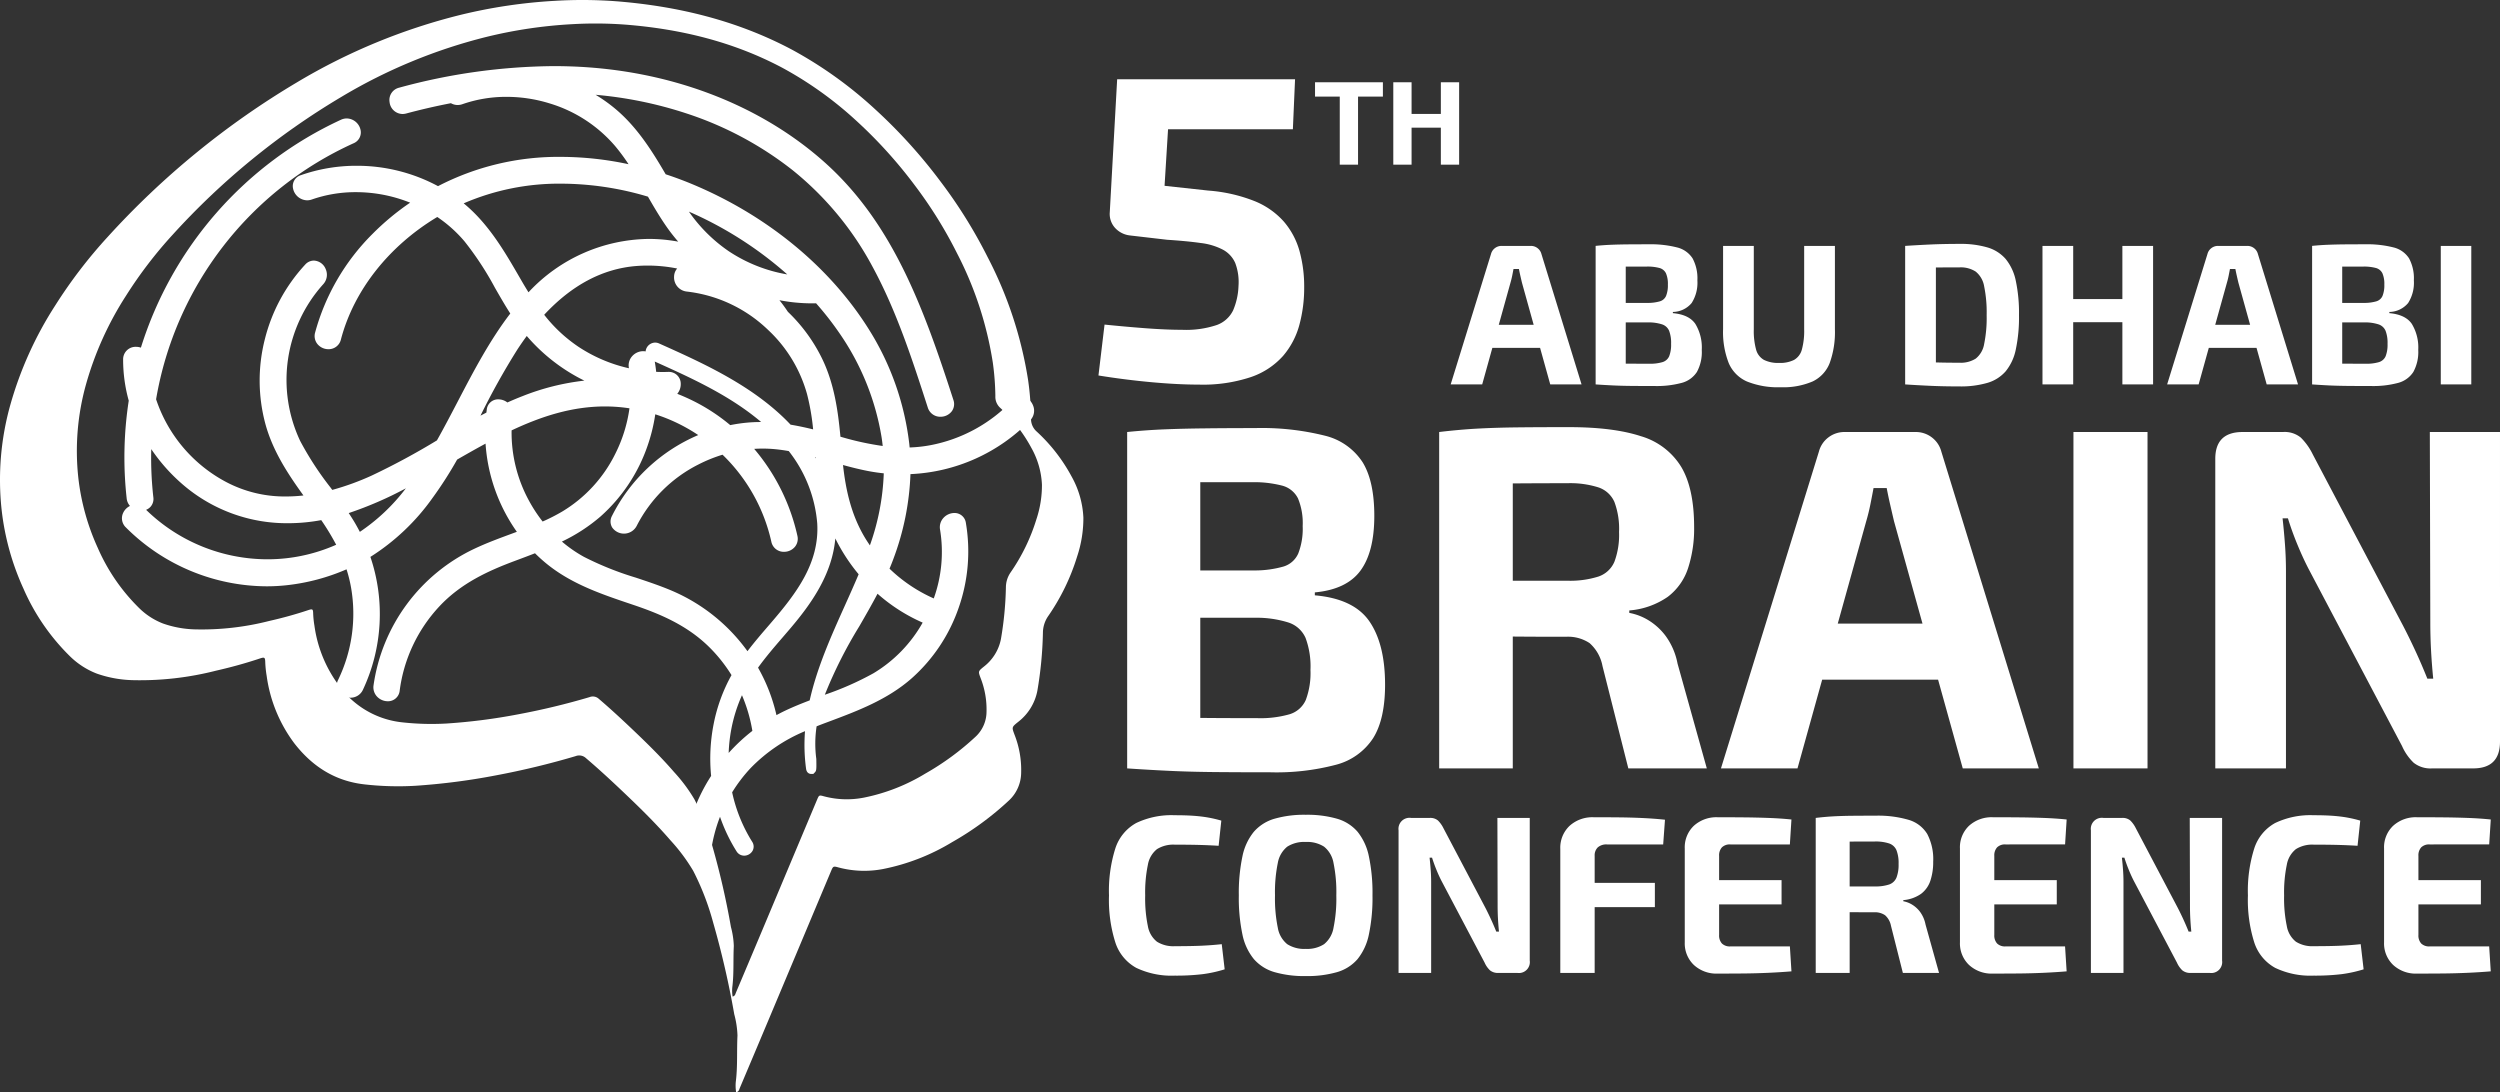
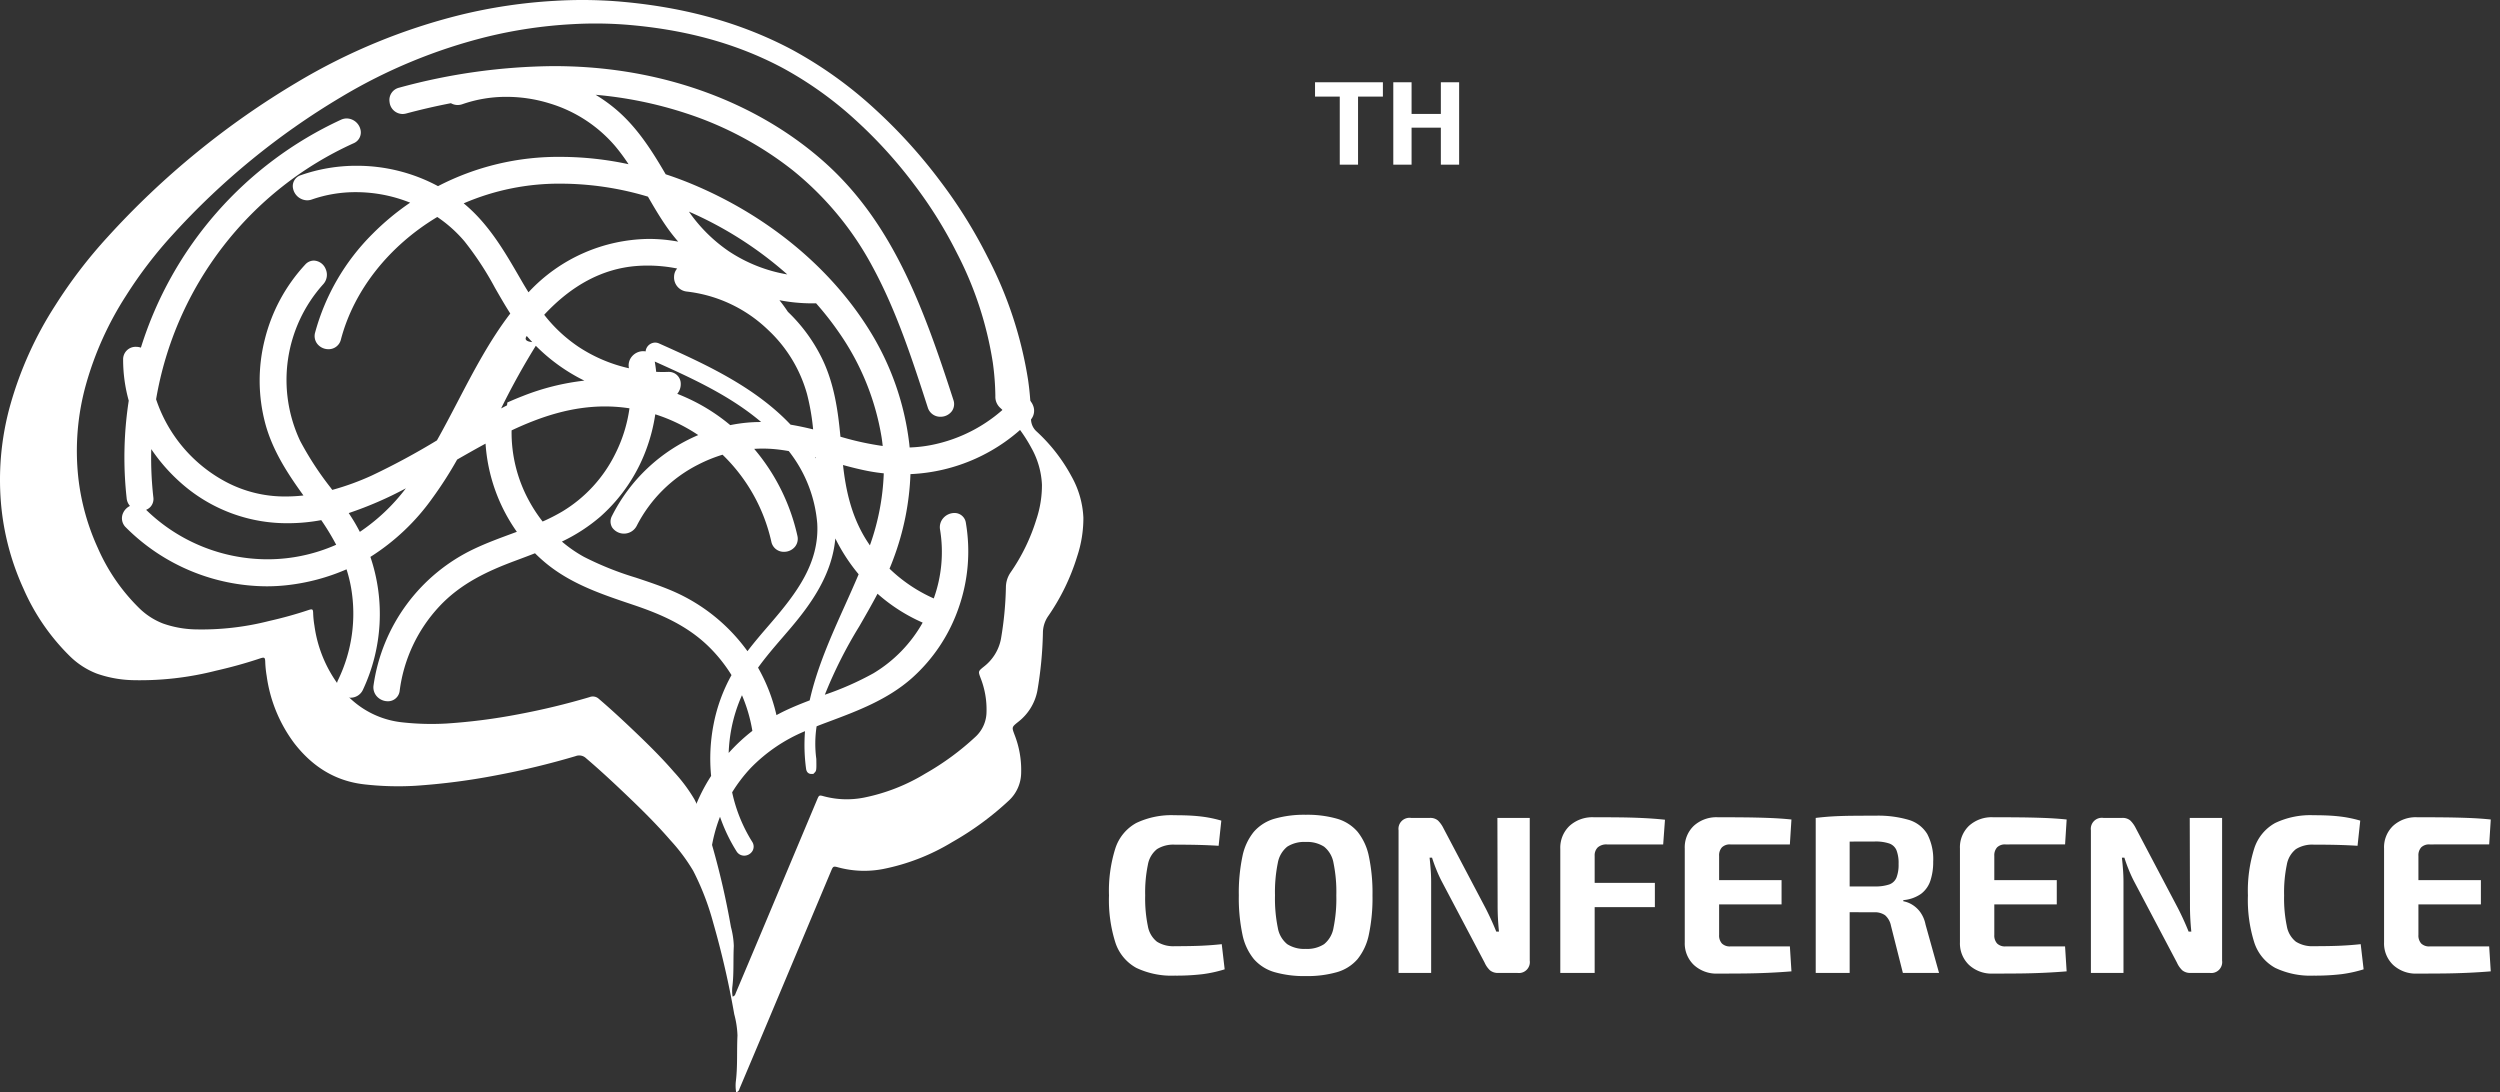
<svg xmlns="http://www.w3.org/2000/svg" width="523.061" height="228.534" viewBox="0 0 523.061 228.534">
  <rect x="0" y="0" width="523.061" height="228.534" fill="#333333" stroke="none" />
  <g transform="translate(-47.315 -50.715)">
    <g transform="translate(273.681 39.092)">
-       <path d="M44.59-62.79l-.455,10.465H18.018L17.29-40.5l9.191,1a32.758,32.758,0,0,1,9.6,2.184,16.356,16.356,0,0,1,6.143,4.277,16.051,16.051,0,0,1,3.276,6.1,27.79,27.79,0,0,1,1,7.735,29.563,29.563,0,0,1-1,7.78,16.556,16.556,0,0,1-3.412,6.507A15.852,15.852,0,0,1,35.4-.5a31.713,31.713,0,0,1-10.92,1.593q-4.368,0-9.874-.5T3.458-.819L4.732-11.466q4.459.455,8.691.773t7.507.319a20.257,20.257,0,0,0,7.28-1,6.09,6.09,0,0,0,3.413-3.049,14.16,14.16,0,0,0,1.137-5.142,11.3,11.3,0,0,0-.682-4.778,5.788,5.788,0,0,0-2.548-2.775,13.32,13.32,0,0,0-4.641-1.411q-2.867-.41-7.053-.682l-7.826-.91a4.947,4.947,0,0,1-3.094-1.592,4.337,4.337,0,0,1-1.092-3.23L7.371-62.79Z" transform="translate(0 91)" fill="#fff" />
-       <path d="M16.758-28.98a2.264,2.264,0,0,1,1.407.462,2.237,2.237,0,0,1,.819,1.218L27.384,0H20.832L14.91-21.294q-.168-.714-.336-1.449T14.28-24.15H13.146q-.126.672-.273,1.407t-.357,1.449L6.594,0H0L8.442-27.3a2.237,2.237,0,0,1,.819-1.218,2.264,2.264,0,0,1,1.407-.462ZM21.21-12.474v4.83H6.174v-4.83ZM41.328-29.316a22.411,22.411,0,0,1,6.027.651,5.383,5.383,0,0,1,3.255,2.289,8.839,8.839,0,0,1,1.008,4.62,7.87,7.87,0,0,1-1.2,4.725,5.2,5.2,0,0,1-3.927,1.869v.252q3.36.294,4.7,2.247a9.5,9.5,0,0,1,1.344,5.439A8.692,8.692,0,0,1,51.513-2.6,5.446,5.446,0,0,1,48.321-.315a20.117,20.117,0,0,1-5.649.651q-2.814,0-4.893-.021T33.936.21Q32.172.126,30.324,0l.63-4.452q1.008.042,3.885.084t6.7.042a9.089,9.089,0,0,0,2.772-.336A2.225,2.225,0,0,0,45.717-5.9a6.6,6.6,0,0,0,.4-2.583,7.032,7.032,0,0,0-.42-2.751,2.424,2.424,0,0,0-1.449-1.323,9.116,9.116,0,0,0-2.835-.42h-10.5v-4.074H41.328a9.006,9.006,0,0,0,2.457-.336,2.028,2.028,0,0,0,1.281-1.134,5.88,5.88,0,0,0,.378-2.352,5.58,5.58,0,0,0-.4-2.373A2.121,2.121,0,0,0,43.68-24.36a9.639,9.639,0,0,0-2.688-.294H36.834q-1.806,0-3.234.021t-2.646.1l-.63-4.452q1.68-.168,3.255-.231T37-29.3Q38.85-29.316,41.328-29.316Zm-4.7.336V0h-6.3V-28.98Zm43.764,0v17.43A19.009,19.009,0,0,1,79.3-4.473,7.1,7.1,0,0,1,75.705-.609a15.559,15.559,0,0,1-6.657,1.2,17.349,17.349,0,0,1-7.056-1.2A7.364,7.364,0,0,1,58.17-4.473a17.782,17.782,0,0,1-1.176-7.077V-28.98H63.42v17.43A14.79,14.79,0,0,0,63.9-7.287a3.508,3.508,0,0,0,1.659,2.163,6.693,6.693,0,0,0,3.15.63,6.562,6.562,0,0,0,3.129-.63,3.53,3.53,0,0,0,1.638-2.163,14.79,14.79,0,0,0,.483-4.263V-28.98Zm26.082-.42a19.88,19.88,0,0,1,5.817.735,8.062,8.062,0,0,1,3.822,2.415,10.538,10.538,0,0,1,2.121,4.557,32.365,32.365,0,0,1,.672,7.2,32.365,32.365,0,0,1-.672,7.2,10.538,10.538,0,0,1-2.121,4.557,8.062,8.062,0,0,1-3.822,2.415A19.88,19.88,0,0,1,106.47.42q-3.318,0-6.09-.126T95.088,0l2.688-4.746q1.6.084,3.8.147t4.893.063a5.839,5.839,0,0,0,3.381-.861,4.937,4.937,0,0,0,1.764-3.045,27.163,27.163,0,0,0,.525-6.048,27.163,27.163,0,0,0-.525-6.048,5.037,5.037,0,0,0-1.764-3.066,5.734,5.734,0,0,0-3.381-.882q-2.562,0-4.578.021t-3.948.021L95.088-28.98q2.52-.168,5.271-.294T106.47-29.4Zm-4.956.42V0H95.088V-28.98Zm28.728,0V0h-6.426V-28.98Zm10.752,11.13v4.83H129.906v-4.83Zm5.964-11.13V0h-6.426V-28.98Zm19.7,0a2.264,2.264,0,0,1,1.407.462,2.237,2.237,0,0,1,.819,1.218l8.4,27.3H170.73l-5.922-21.294q-.168-.714-.336-1.449t-.294-1.407h-1.134q-.126.672-.273,1.407t-.357,1.449L156.492,0H149.9l8.442-27.3a2.237,2.237,0,0,1,.819-1.218,2.264,2.264,0,0,1,1.407-.462Zm4.452,16.506v4.83H156.072v-4.83Zm20.118-16.842a22.411,22.411,0,0,1,6.027.651,5.383,5.383,0,0,1,3.255,2.289,8.839,8.839,0,0,1,1.008,4.62,7.869,7.869,0,0,1-1.2,4.725,5.2,5.2,0,0,1-3.927,1.869v.252q3.36.294,4.7,2.247a9.5,9.5,0,0,1,1.344,5.439,8.692,8.692,0,0,1-1.029,4.62,5.446,5.446,0,0,1-3.192,2.289,20.117,20.117,0,0,1-5.649.651q-2.814,0-4.893-.021t-3.843-.1Q182.07.126,180.222,0l.63-4.452q1.008.042,3.885.084t6.7.042a9.089,9.089,0,0,0,2.772-.336A2.225,2.225,0,0,0,195.615-5.9a6.6,6.6,0,0,0,.4-2.583,7.032,7.032,0,0,0-.42-2.751,2.424,2.424,0,0,0-1.449-1.323,9.116,9.116,0,0,0-2.835-.42h-10.5v-4.074h10.416a9.006,9.006,0,0,0,2.457-.336,2.028,2.028,0,0,0,1.281-1.134,5.88,5.88,0,0,0,.378-2.352,5.58,5.58,0,0,0-.4-2.373,2.121,2.121,0,0,0-1.365-1.113,9.639,9.639,0,0,0-2.688-.294h-4.158q-1.806,0-3.234.021t-2.646.1l-.63-4.452q1.68-.168,3.255-.231T186.9-29.3Q188.748-29.316,191.226-29.316Zm-4.7.336V0h-6.3V-28.98Zm27.006,0V0h-6.384V-28.98Z" transform="translate(77.151 92.052)" fill="#fff" />
      <path d="M9.425-17.25V0H5.6V-17.25Zm5.2,0v3H.425v-3Zm6,0V0H16.8V-17.25Zm6.4,6.625V-7.75h-6.6v-2.875Zm3.55-6.625V0H26.75V-17.25Z" transform="translate(48.345 46.079)" fill="#fff" />
      <path d="M15.933-32.994q2.3,0,3.924.117t2.985.353a25.931,25.931,0,0,1,2.82.658L25.1-26.6q-1.551-.094-2.844-.141t-2.773-.071q-1.48-.023-3.549-.024a6.428,6.428,0,0,0-3.736.94,5.339,5.339,0,0,0-1.9,3.266,28.541,28.541,0,0,0-.564,6.415A28.541,28.541,0,0,0,10.293-9.8a5.339,5.339,0,0,0,1.9,3.266,6.428,6.428,0,0,0,3.736.94q3.243,0,5.452-.094t4.371-.329l.611,5.264A27.145,27.145,0,0,1,21.761.259a46.391,46.391,0,0,1-5.828.306A17.124,17.124,0,0,1,7.873-1.058,9.342,9.342,0,0,1,3.5-6.345a29.534,29.534,0,0,1-1.339-9.87A29.534,29.534,0,0,1,3.5-26.085a9.342,9.342,0,0,1,4.371-5.288A17.124,17.124,0,0,1,15.933-32.994Zm27.4-.094a22.49,22.49,0,0,1,6.533.823,8.94,8.94,0,0,1,4.3,2.726,12.009,12.009,0,0,1,2.374,5.17,37.133,37.133,0,0,1,.752,8.154,37.133,37.133,0,0,1-.752,8.155,12.009,12.009,0,0,1-2.374,5.17,8.94,8.94,0,0,1-4.3,2.726,22.49,22.49,0,0,1-6.533.822A22.49,22.49,0,0,1,36.8-.164a9.088,9.088,0,0,1-4.324-2.726,11.844,11.844,0,0,1-2.4-5.17,37.132,37.132,0,0,1-.752-8.155,37.132,37.132,0,0,1,.752-8.154,11.845,11.845,0,0,1,2.4-5.17A9.088,9.088,0,0,1,36.8-32.265,22.49,22.49,0,0,1,43.334-33.088Zm0,5.687a6.6,6.6,0,0,0-3.878.987,5.617,5.617,0,0,0-1.974,3.408,30.343,30.343,0,0,0-.587,6.791,30.4,30.4,0,0,0,.587,6.768,5.636,5.636,0,0,0,1.974,3.431,6.6,6.6,0,0,0,3.878.987,6.508,6.508,0,0,0,3.83-.987,5.636,5.636,0,0,0,1.974-3.431,30.4,30.4,0,0,0,.587-6.768,30.343,30.343,0,0,0-.587-6.791,5.617,5.617,0,0,0-1.974-3.408A6.508,6.508,0,0,0,43.334-27.4ZM90.193-32.43V-2.585A2.285,2.285,0,0,1,87.608,0H83.66a2.617,2.617,0,0,1-1.786-.541,5.056,5.056,0,0,1-1.128-1.622L71.769-19.176q-.564-1.081-1.1-2.4t-.916-2.538h-.517q.141,1.269.235,2.561t.094,2.562V0H62.745V-29.845a2.306,2.306,0,0,1,2.632-2.585h3.9a2.449,2.449,0,0,1,1.715.541,5.929,5.929,0,0,1,1.152,1.622l8.695,16.5q.564,1.081,1.175,2.4T83.19-8.648h.564q-.141-1.41-.212-2.749t-.07-2.656L83.425-32.43Zm13.395-.141q2.491,0,5.1.023t5.123.141q2.514.118,4.676.353l-.376,5.17h-11.75a2.736,2.736,0,0,0-1.927.611,2.318,2.318,0,0,0-.658,1.786V0H96.585V-25.944a6.3,6.3,0,0,1,1.927-4.817A7.114,7.114,0,0,1,103.588-32.571ZM97.431-18.847h18.941v5.076H97.431Zm32.1-13.724q2.632,0,5.311.023t5.264.118q2.585.094,4.841.329l-.329,5.217H132.164a2.338,2.338,0,0,0-1.762.611,2.479,2.479,0,0,0-.588,1.786V-7.943a2.479,2.479,0,0,0,.588,1.786,2.338,2.338,0,0,0,1.762.611h12.455l.329,5.217q-2.256.188-4.841.305t-5.264.141q-2.679.023-5.311.023a6.965,6.965,0,0,1-5.006-1.81,6.22,6.22,0,0,1-1.9-4.724V-26.038a6.2,6.2,0,0,1,1.9-4.747A7.019,7.019,0,0,1,129.532-32.571Zm-6.063,13.16H142.88v5.076H123.469ZM162.526-32.9a22.8,22.8,0,0,1,6.933.869,6.787,6.787,0,0,1,3.9,2.961,11.37,11.37,0,0,1,1.245,5.8,12.25,12.25,0,0,1-.588,3.972,5.661,5.661,0,0,1-1.951,2.75,7.547,7.547,0,0,1-3.713,1.316v.235a5.428,5.428,0,0,1,1.762.658,5.946,5.946,0,0,1,1.716,1.527,6.627,6.627,0,0,1,1.175,2.7L175.827,0H168.26l-2.491-9.87a3.9,3.9,0,0,0-1.245-2.209,3.753,3.753,0,0,0-2.28-.611q-3.2,0-5.382-.023t-3.666-.071q-1.48-.047-2.656-.094l.141-5.217h11.7a9.023,9.023,0,0,0,2.984-.4,2.558,2.558,0,0,0,1.551-1.434,7.419,7.419,0,0,0,.447-2.867,7.39,7.39,0,0,0-.447-2.891,2.566,2.566,0,0,0-1.551-1.41,9.023,9.023,0,0,0-2.984-.4q-4.418,0-7.473.047t-4.183.141l-.705-5.123q1.974-.235,3.713-.329t3.807-.118Q159.612-32.9,162.526-32.9Zm-5.4.47V0h-7.1V-32.43Zm29.986-.141q2.632,0,5.311.023t5.264.118q2.585.094,4.841.329l-.329,5.217H189.739a2.338,2.338,0,0,0-1.762.611,2.479,2.479,0,0,0-.587,1.786V-7.943a2.479,2.479,0,0,0,.587,1.786,2.338,2.338,0,0,0,1.762.611h12.455l.329,5.217q-2.256.188-4.841.305t-5.264.141q-2.679.023-5.311.023a6.965,6.965,0,0,1-5.006-1.81,6.22,6.22,0,0,1-1.9-4.724V-26.038a6.2,6.2,0,0,1,1.9-4.747A7.019,7.019,0,0,1,187.107-32.571Zm-6.063,13.16h19.411v5.076H181.044Zm54-13.019V-2.585A2.285,2.285,0,0,1,232.462,0h-3.948a2.618,2.618,0,0,1-1.786-.541A5.056,5.056,0,0,1,225.6-2.162l-8.977-17.014q-.564-1.081-1.1-2.4t-.917-2.538h-.517q.141,1.269.235,2.561t.094,2.562V0H207.6V-29.845a2.306,2.306,0,0,1,2.632-2.585h3.9a2.449,2.449,0,0,1,1.715.541A5.929,5.929,0,0,1,217-30.268l8.695,16.5q.564,1.081,1.175,2.4t1.175,2.726h.564q-.141-1.41-.212-2.749t-.07-2.656l-.047-18.377Zm19.176-.564q2.3,0,3.925.117t2.984.353a25.93,25.93,0,0,1,2.82.658l-.564,5.264q-1.551-.094-2.843-.141t-2.773-.071q-1.48-.023-3.549-.024a6.428,6.428,0,0,0-3.736.94,5.339,5.339,0,0,0-1.9,3.266,28.542,28.542,0,0,0-.564,6.415,28.542,28.542,0,0,0,.564,6.416,5.339,5.339,0,0,0,1.9,3.266,6.428,6.428,0,0,0,3.736.94q3.243,0,5.452-.094t4.371-.329l.611,5.264A27.145,27.145,0,0,1,260.051.259a46.39,46.39,0,0,1-5.828.306,17.124,17.124,0,0,1-8.061-1.622,9.342,9.342,0,0,1-4.371-5.288,29.534,29.534,0,0,1-1.339-9.87,29.534,29.534,0,0,1,1.339-9.87,9.342,9.342,0,0,1,4.371-5.288A17.124,17.124,0,0,1,254.223-32.994Zm21.62.423q2.632,0,5.311.023t5.264.118q2.585.094,4.841.329l-.329,5.217H278.475a2.338,2.338,0,0,0-1.763.611,2.479,2.479,0,0,0-.587,1.786V-7.943a2.479,2.479,0,0,0,.587,1.786,2.338,2.338,0,0,0,1.763.611H290.93l.329,5.217q-2.256.188-4.841.305t-5.264.141q-2.679.023-5.311.023a6.965,6.965,0,0,1-5.005-1.81,6.22,6.22,0,0,1-1.9-4.724V-26.038a6.2,6.2,0,0,1,1.9-4.747A7.019,7.019,0,0,1,275.843-32.571Zm-6.063,13.16h19.411v5.076H269.78Z" transform="translate(3.501 215.183)" fill="#fff" />
-       <path d="M33.762-71.2A54.427,54.427,0,0,1,48.4-69.615,13.074,13.074,0,0,1,56.3-64.056q2.448,3.978,2.448,11.22,0,7.548-2.907,11.475t-9.537,4.539v.612q8.16.714,11.424,5.457T61-17.544q0,7.242-2.5,11.22A13.227,13.227,0,0,1,50.745-.765,48.855,48.855,0,0,1,37.026.816q-6.834,0-11.883-.051T15.81.51Q11.526.306,7.038,0l1.53-10.812q2.448.1,9.435.2t16.269.1A22.074,22.074,0,0,0,41-11.322a5.4,5.4,0,0,0,3.417-3.009A16.037,16.037,0,0,0,45.39-20.6a17.077,17.077,0,0,0-1.02-6.681A5.887,5.887,0,0,0,40.851-30.5a22.138,22.138,0,0,0-6.885-1.02H8.466v-9.894h25.3a21.871,21.871,0,0,0,5.967-.816,4.926,4.926,0,0,0,3.111-2.754,14.281,14.281,0,0,0,.918-5.712,13.55,13.55,0,0,0-.969-5.763,5.151,5.151,0,0,0-3.315-2.7,23.409,23.409,0,0,0-6.528-.714h-10.1q-4.386,0-7.854.051t-6.426.255L7.038-70.38q4.08-.408,7.905-.561t8.313-.2Q27.744-71.2,33.762-71.2Zm-11.424.816V0H7.038V-70.38ZM99.45-71.4q9.282,0,15.045,1.887a14.729,14.729,0,0,1,8.466,6.426q2.7,4.539,2.7,12.6a26.586,26.586,0,0,1-1.275,8.619,12.285,12.285,0,0,1-4.233,5.967,16.38,16.38,0,0,1-8.058,2.856v.51a11.781,11.781,0,0,1,3.825,1.428,12.9,12.9,0,0,1,3.723,3.315,14.381,14.381,0,0,1,2.55,5.865L128.316,0H111.894l-5.406-21.42a8.47,8.47,0,0,0-2.7-4.794,8.145,8.145,0,0,0-4.947-1.326q-6.936,0-11.679-.051T79.2-27.744q-3.213-.1-5.763-.2l.306-11.322h25.4a19.583,19.583,0,0,0,6.477-.867,5.551,5.551,0,0,0,3.366-3.111,16.1,16.1,0,0,0,.969-6.222,16.037,16.037,0,0,0-.969-6.273,5.57,5.57,0,0,0-3.366-3.06,19.583,19.583,0,0,0-6.477-.867q-9.588,0-16.218.1t-9.078.306L72.318-70.38q4.284-.51,8.058-.714t8.262-.255Q93.126-71.4,99.45-71.4ZM87.72-70.38V0h-15.4V-70.38Zm84.252,0a5.5,5.5,0,0,1,3.417,1.122,5.433,5.433,0,0,1,1.989,2.958L197.778,0H181.866L167.484-51.714q-.408-1.734-.816-3.519t-.714-3.417H163.2q-.306,1.632-.663,3.417t-.867,3.519L147.288,0H131.274l20.5-66.3a5.433,5.433,0,0,1,1.989-2.958,5.5,5.5,0,0,1,3.417-1.122Zm10.812,40.086v11.73H146.268v-11.73Zm37.74-40.086V0h-15.5V-70.38Zm73.746,0V-5.61q0,5.61-5.61,5.61h-8.568a5.681,5.681,0,0,1-3.876-1.173,10.973,10.973,0,0,1-2.448-3.519L254.286-41.616q-1.224-2.346-2.4-5.2T249.9-52.326h-1.122q.306,2.754.51,5.559t.2,5.559V0H234.7V-64.77q0-5.61,5.712-5.61h8.466a5.315,5.315,0,0,1,3.723,1.173,12.866,12.866,0,0,1,2.5,3.519l18.87,35.8q1.224,2.346,2.55,5.2t2.55,5.916H280.3q-.306-3.06-.459-5.967t-.153-5.763l-.1-39.882Z" transform="translate(2.425 172.39)" fill="#fff" />
    </g>
    <g transform="translate(47.304 50.711)">
-       <path d="M259.056,131.129a2.839,2.839,0,0,0-2.511-1.791,2.488,2.488,0,0,0-1.827.827,31.8,31.8,0,0,1-17.076,9.327,28.155,28.155,0,0,1-4.385.483c-.024-.252-.045-.506-.072-.757a57.57,57.57,0,0,0-8.421-23.9c-8.19-13.116-21.371-23.942-37.113-30.485q-2.686-1.115-5.432-2.015c-2.953-5.061-6.146-10.134-10.892-13.985a33.586,33.586,0,0,0-3.77-2.648,84.047,84.047,0,0,1,19,3.9,72.046,72.046,0,0,1,22.2,11.861,65.525,65.525,0,0,1,16.722,20.179c5.049,9.288,8.366,19.556,11.575,29.487a2.725,2.725,0,0,0,2.664,1.939h0a2.955,2.955,0,0,0,2.368-1.156,2.567,2.567,0,0,0,.332-2.356c-6.456-19.984-12.983-37.556-27.532-50.242-13.631-11.886-32.24-18.827-52.4-19.544-1.216-.043-2.457-.065-3.688-.065a125.554,125.554,0,0,0-32.36,4.516,2.642,2.642,0,0,0-1.989,3,2.764,2.764,0,0,0,2.7,2.5,2.944,2.944,0,0,0,.764-.1q4.724-1.265,9.374-2.159a2.814,2.814,0,0,0,1.412.38h0a2.961,2.961,0,0,0,.983-.171,27.779,27.779,0,0,1,9.235-1.536,30.388,30.388,0,0,1,8.98,1.359A29.076,29.076,0,0,1,171.629,76.9a40.3,40.3,0,0,1,2.819,3.811,67.855,67.855,0,0,0-14.106-1.535A54.688,54.688,0,0,0,134.585,85.3a35.831,35.831,0,0,0-17.013-4.262A35.091,35.091,0,0,0,105.9,83a2.387,2.387,0,0,0-1.658,2.733,3.087,3.087,0,0,0,2.949,2.533h0a2.966,2.966,0,0,0,.985-.17,27.775,27.775,0,0,1,9.235-1.537,30.436,30.436,0,0,1,8.985,1.361c.8.249,1.588.53,2.358.836a53.375,53.375,0,0,0-7.945,6.61,46.207,46.207,0,0,0-11.939,20.566,2.661,2.661,0,0,0,.445,2.353,2.975,2.975,0,0,0,2.352,1.131,2.634,2.634,0,0,0,2.6-2.022c2.709-10.325,10.086-19.6,20.163-25.642a27.859,27.859,0,0,1,5.692,5.094,65.2,65.2,0,0,1,6.394,9.754c1.017,1.771,2.06,3.59,3.188,5.352-4.308,5.617-7.687,12.078-10.976,18.376-1.448,2.773-2.879,5.515-4.37,8.165a148.938,148.938,0,0,1-13.649,7.36,54.461,54.461,0,0,1-8.247,3l-.344-.466a65.265,65.265,0,0,1-6.37-9.77,29.94,29.94,0,0,1,4.8-32.774,2.926,2.926,0,0,0,.531-3.2,2.778,2.778,0,0,0-2.469-1.767,2.444,2.444,0,0,0-1.819.842,35.655,35.655,0,0,0-8.439,15.618,34.98,34.98,0,0,0,.129,17.77c1.546,5.613,4.674,10.379,7.95,14.912a33.1,33.1,0,0,1-3.662.212,26.249,26.249,0,0,1-12.447-2.994A30.477,30.477,0,0,1,75.6,129.894a72.008,72.008,0,0,1,41.317-53.563,2.456,2.456,0,0,0,1.455-2.824,3.028,3.028,0,0,0-2.879-2.371,2.9,2.9,0,0,0-1.213.272,78.171,78.171,0,0,0-41.859,47.68,3.08,3.08,0,0,0-1.006-.169,2.607,2.607,0,0,0-2.713,2.669,32.029,32.029,0,0,0,1.175,8.6,77.947,77.947,0,0,0-.434,20.436,2.828,2.828,0,0,0,.69,1.587,3.043,3.043,0,0,0-1.467,1.547,2.631,2.631,0,0,0,.609,2.942A41.906,41.906,0,0,0,98.7,169.025a39.127,39.127,0,0,0,4.112-.216,43.1,43.1,0,0,0,12.63-3.339,28.337,28.337,0,0,1,.957,3.87,31.792,31.792,0,0,1-2.714,19.267,2.47,2.47,0,0,0,.083,2.43,2.922,2.922,0,0,0,2.483,1.294,2.842,2.842,0,0,0,2.616-1.642,37.254,37.254,0,0,0,1.57-27.819,46.135,46.135,0,0,0,13.013-12.35,81.571,81.571,0,0,0,5.136-8.013c1.994-1.145,3.97-2.269,5.943-3.335a36.054,36.054,0,0,0,6.55,18.45l-1.178.436c-2.546.94-5.179,1.913-7.689,3.1a37.462,37.462,0,0,0-21.12,28.6,2.833,2.833,0,0,0,.673,2.271,3.107,3.107,0,0,0,2.3,1.045,2.454,2.454,0,0,0,2.5-2.22,31.793,31.793,0,0,1,8.282-17.607c4.563-4.895,10.3-7.478,15.82-9.54l.43-.161c1.255-.468,2.518-.941,3.778-1.435.73.725,1.49,1.419,2.283,2.073,5.257,4.337,11.622,6.481,17.776,8.553l.433.146c5.585,1.883,11.4,4.278,16.123,9.02a31.73,31.73,0,0,1,4.5,5.7,34.778,34.778,0,0,0-3.73,10.2,37.412,37.412,0,0,0-.535,10.894,36.427,36.427,0,0,0-5.528,14.9,2.833,2.833,0,0,0,.673,2.271,3.1,3.1,0,0,0,2.306,1.046,2.455,2.455,0,0,0,2.5-2.22,32.3,32.3,0,0,1,1.909-7.454,35.043,35.043,0,0,0,3.462,7.239,1.862,1.862,0,0,0,1.6.9h0a2.027,2.027,0,0,0,1.753-1.025,1.816,1.816,0,0,0-.076-1.867,32.172,32.172,0,0,1-4.2-10.362,31.728,31.728,0,0,1,3.834-5.036,34.1,34.1,0,0,1,11.41-7.757,37.34,37.34,0,0,0,.221,7.849c.134.991.8,1.1,1.075,1.1h.439l.307-.311c.343-.349.367-.554.325-2.75v-.06l-.007-.059a24.13,24.13,0,0,1,.068-6.784q1-.4,1.986-.765l.428-.16c6.084-2.272,12.375-4.622,17.488-9.128a34.984,34.984,0,0,0,9.838-14.8,35.632,35.632,0,0,0,1.492-17.69,2.387,2.387,0,0,0-2.415-2.089,3.121,3.121,0,0,0-2.352,1.113,2.869,2.869,0,0,0-.636,2.375,28.781,28.781,0,0,1-1.317,14.389,32,32,0,0,1-9.258-6.228c.291-.688.566-1.377.818-2.067a56.075,56.075,0,0,0,3.563-17.715,37.154,37.154,0,0,0,25.054-11.258,2.865,2.865,0,0,0,.571-3.165ZM149.98,136.4c6.279-2.956,12.653-5.008,19.56-5.008a34.113,34.113,0,0,1,5.1.391,30.413,30.413,0,0,1-2.975,9.536,29.081,29.081,0,0,1-11.081,12.053,39.626,39.626,0,0,1-4.111,2.1,30.957,30.957,0,0,1-2.809-4.274A29.764,29.764,0,0,1,149.98,136.4Zm1.745-31.886C148.5,98.94,145.169,93.182,139.957,88.9a50.326,50.326,0,0,1,20.4-4.12A63.781,63.781,0,0,1,178.51,87.5c1.2,2.086,2.45,4.214,3.843,6.221a37.068,37.068,0,0,0,2.487,3.189q-1.026-.186-2.061-.315a33.614,33.614,0,0,0-4.11-.253,34.879,34.879,0,0,0-24.993,10.993c-.055.058-.109.118-.164.175-.539-.864-1.057-1.733-1.558-2.6Zm73.219,55.942c-.323-.472-.64-.95-.939-1.441-3-4.928-4.115-10.233-4.685-15.367,1.726.472,3.478.915,5.242,1.256,1.084.21,2.181.369,3.284.483A49.894,49.894,0,0,1,225,160.3c-.019.053-.038.1-.056.155ZM195.726,135.3a39.366,39.366,0,0,0-7.732-5.061q-1.645-.818-3.354-1.489a3.134,3.134,0,0,0,.732-2.051,2.483,2.483,0,0,0-2.535-2.535h-.11c-.374.013-.754.021-1.127.021h0c-.457,0-.913-.013-1.368-.031q-.114-1.084-.3-2.156c7.757,3.478,15.724,7.116,22.232,12.627l.03.027h-.112c-.941,0-1.88.042-2.79.125a33.381,33.381,0,0,0-3.566.523Zm17.85,6.732c.007.082.013.163.021.245-.054-.1-.11-.189-.165-.284ZM176.07,102.011c.786-.062,1.586-.093,2.378-.093a31.381,31.381,0,0,1,6.175.617,2.613,2.613,0,0,0-.646,1.636,2.979,2.979,0,0,0,2.655,3.183,29.283,29.283,0,0,1,16.56,7.6c.18.164.355.333.53.5.017.017.035.034.053.049a28.968,28.968,0,0,1,8.036,13.373,47.572,47.572,0,0,1,1.256,7.315c-1.557-.381-3.129-.722-4.715-.985q-.646-.688-1.329-1.35c-7.526-7.28-17.446-11.726-26.2-15.649a1.968,1.968,0,0,0-.811-.176,2.048,2.048,0,0,0-1.956,1.6,1.757,1.757,0,0,0-.034.249,2.6,2.6,0,0,0-.519-.052,3.118,3.118,0,0,0-2.353,1.113,2.87,2.87,0,0,0-.635,2.374l.013.087a31.687,31.687,0,0,1-10.541-4.481,30.992,30.992,0,0,1-7.187-6.707C162.574,106,169.029,102.571,176.07,102.011Zm43.169,35.844-.44-.124h-.017c-.515-5.511-1.307-11.092-3.808-16.279a34.442,34.442,0,0,0-7.187-9.859q-.831-1.26-1.773-2.43a35.877,35.877,0,0,0,6.812.66c.285,0,.571-.008.857-.014a64.311,64.311,0,0,1,4.841,6.183A53.39,53.39,0,0,1,227.4,137.9c.089.585.162,1.174.226,1.765a60.5,60.5,0,0,1-8.388-1.81ZM195.5,98.973a32.461,32.461,0,0,1-8.422-8.34,78.091,78.091,0,0,1,20.584,13.138,31.74,31.74,0,0,1-12.162-4.8ZM153.153,116.65a37.917,37.917,0,0,0,10.973,8.792c.356.188.717.372,1.078.549a50.176,50.176,0,0,0-12.879,3.22q-1.633.632-3.228,1.35a3.113,3.113,0,0,0-1.88-.654,2.379,2.379,0,0,0-2.435,2.169c-.028.2-.049.4-.075.6q-.619.319-1.236.646a151.908,151.908,0,0,1,7.709-13.828Q152.149,118.012,153.153,116.65Zm15.438,37.76a34.973,34.973,0,0,0,9.839-14.8,36.251,36.251,0,0,0,1.61-6.572,35.455,35.455,0,0,1,8.989,4.344,35.923,35.923,0,0,0-18.056,16.932,2.429,2.429,0,0,0,.052,2.4,3,3,0,0,0,5.133-.343,29.29,29.29,0,0,1,12.925-12.843,30.722,30.722,0,0,1,5.031-2.038,36.3,36.3,0,0,1,10.205,18.177,2.643,2.643,0,0,0,2.658,2.141h0a2.964,2.964,0,0,0,2.3-1.07,2.652,2.652,0,0,0,.5-2.28,42.244,42.244,0,0,0-9.042-18.189q.889-.058,1.775-.058c.878,0,1.764.042,2.632.127.944.092,1.887.227,2.826.393a28.122,28.122,0,0,1,5.961,15.16c.463,8.265-4.344,14.577-9.742,20.848l-.357.415c-1.516,1.759-3.063,3.555-4.5,5.444a37.734,37.734,0,0,0-15.58-12.548c-2.547-1.1-5.211-1.985-7.786-2.843a65.179,65.179,0,0,1-10.828-4.336,27.581,27.581,0,0,1-4.63-3.206,36.085,36.085,0,0,0,8.085-5.255Zm31.756,44.816.01.043a37.891,37.891,0,0,0-4.96,4.621,32.933,32.933,0,0,1,.6-5.226,31.9,31.9,0,0,1,2.183-6.852,32.273,32.273,0,0,1,2.167,7.414Zm5.048-3.251a36.351,36.351,0,0,0-3.852-9.928c1.589-2.212,3.393-4.309,5.152-6.346q.825-.957,1.645-1.918c4.336-5.109,8.71-11.26,9.37-18.777a37.957,37.957,0,0,0,4.88,7.5c-.934,2.213-1.921,4.413-2.893,6.574-2.879,6.408-5.815,12.947-7.349,19.811-1.687.643-3.38,1.326-5.021,2.1Q206.344,195.455,205.4,195.975ZM222.73,177.39c1.291-2.239,2.6-4.514,3.811-6.812a36.041,36.041,0,0,0,9.445,6.043A28.84,28.84,0,0,1,225.7,187.21a62.514,62.514,0,0,1-10.185,4.5,93.813,93.813,0,0,1,7.214-14.32ZM74.441,152.379a2.465,2.465,0,0,0,.583-1.985,73.589,73.589,0,0,1-.436-10.075,37.3,37.3,0,0,0,7.163,7.887,33.35,33.35,0,0,0,21.488,7.617,38.1,38.1,0,0,0,6.913-.646,49.586,49.586,0,0,1,3.125,5.154,35.985,35.985,0,0,1-3.525,1.341,35.5,35.5,0,0,1-10.888,1.7A36.457,36.457,0,0,1,73.509,153.02,2.487,2.487,0,0,0,74.441,152.379Zm42.418,2.813c-.309-.5-.629-1-.955-1.49a77.053,77.053,0,0,0,11.954-5.181,40.2,40.2,0,0,1-9.629,9.113C117.8,156.807,117.35,155.991,116.859,155.192Z" transform="translate(-42.93 -46.35)" fill="#fff" />
+       <path d="M259.056,131.129a2.839,2.839,0,0,0-2.511-1.791,2.488,2.488,0,0,0-1.827.827,31.8,31.8,0,0,1-17.076,9.327,28.155,28.155,0,0,1-4.385.483c-.024-.252-.045-.506-.072-.757a57.57,57.57,0,0,0-8.421-23.9c-8.19-13.116-21.371-23.942-37.113-30.485q-2.686-1.115-5.432-2.015c-2.953-5.061-6.146-10.134-10.892-13.985a33.586,33.586,0,0,0-3.77-2.648,84.047,84.047,0,0,1,19,3.9,72.046,72.046,0,0,1,22.2,11.861,65.525,65.525,0,0,1,16.722,20.179c5.049,9.288,8.366,19.556,11.575,29.487a2.725,2.725,0,0,0,2.664,1.939h0a2.955,2.955,0,0,0,2.368-1.156,2.567,2.567,0,0,0,.332-2.356c-6.456-19.984-12.983-37.556-27.532-50.242-13.631-11.886-32.24-18.827-52.4-19.544-1.216-.043-2.457-.065-3.688-.065a125.554,125.554,0,0,0-32.36,4.516,2.642,2.642,0,0,0-1.989,3,2.764,2.764,0,0,0,2.7,2.5,2.944,2.944,0,0,0,.764-.1q4.724-1.265,9.374-2.159a2.814,2.814,0,0,0,1.412.38h0a2.961,2.961,0,0,0,.983-.171,27.779,27.779,0,0,1,9.235-1.536,30.388,30.388,0,0,1,8.98,1.359A29.076,29.076,0,0,1,171.629,76.9a40.3,40.3,0,0,1,2.819,3.811,67.855,67.855,0,0,0-14.106-1.535A54.688,54.688,0,0,0,134.585,85.3a35.831,35.831,0,0,0-17.013-4.262A35.091,35.091,0,0,0,105.9,83a2.387,2.387,0,0,0-1.658,2.733,3.087,3.087,0,0,0,2.949,2.533h0a2.966,2.966,0,0,0,.985-.17,27.775,27.775,0,0,1,9.235-1.537,30.436,30.436,0,0,1,8.985,1.361c.8.249,1.588.53,2.358.836a53.375,53.375,0,0,0-7.945,6.61,46.207,46.207,0,0,0-11.939,20.566,2.661,2.661,0,0,0,.445,2.353,2.975,2.975,0,0,0,2.352,1.131,2.634,2.634,0,0,0,2.6-2.022c2.709-10.325,10.086-19.6,20.163-25.642a27.859,27.859,0,0,1,5.692,5.094,65.2,65.2,0,0,1,6.394,9.754c1.017,1.771,2.06,3.59,3.188,5.352-4.308,5.617-7.687,12.078-10.976,18.376-1.448,2.773-2.879,5.515-4.37,8.165a148.938,148.938,0,0,1-13.649,7.36,54.461,54.461,0,0,1-8.247,3l-.344-.466a65.265,65.265,0,0,1-6.37-9.77,29.94,29.94,0,0,1,4.8-32.774,2.926,2.926,0,0,0,.531-3.2,2.778,2.778,0,0,0-2.469-1.767,2.444,2.444,0,0,0-1.819.842,35.655,35.655,0,0,0-8.439,15.618,34.98,34.98,0,0,0,.129,17.77c1.546,5.613,4.674,10.379,7.95,14.912a33.1,33.1,0,0,1-3.662.212,26.249,26.249,0,0,1-12.447-2.994A30.477,30.477,0,0,1,75.6,129.894a72.008,72.008,0,0,1,41.317-53.563,2.456,2.456,0,0,0,1.455-2.824,3.028,3.028,0,0,0-2.879-2.371,2.9,2.9,0,0,0-1.213.272,78.171,78.171,0,0,0-41.859,47.68,3.08,3.08,0,0,0-1.006-.169,2.607,2.607,0,0,0-2.713,2.669,32.029,32.029,0,0,0,1.175,8.6,77.947,77.947,0,0,0-.434,20.436,2.828,2.828,0,0,0,.69,1.587,3.043,3.043,0,0,0-1.467,1.547,2.631,2.631,0,0,0,.609,2.942A41.906,41.906,0,0,0,98.7,169.025a39.127,39.127,0,0,0,4.112-.216,43.1,43.1,0,0,0,12.63-3.339,28.337,28.337,0,0,1,.957,3.87,31.792,31.792,0,0,1-2.714,19.267,2.47,2.47,0,0,0,.083,2.43,2.922,2.922,0,0,0,2.483,1.294,2.842,2.842,0,0,0,2.616-1.642,37.254,37.254,0,0,0,1.57-27.819,46.135,46.135,0,0,0,13.013-12.35,81.571,81.571,0,0,0,5.136-8.013c1.994-1.145,3.97-2.269,5.943-3.335a36.054,36.054,0,0,0,6.55,18.45l-1.178.436c-2.546.94-5.179,1.913-7.689,3.1a37.462,37.462,0,0,0-21.12,28.6,2.833,2.833,0,0,0,.673,2.271,3.107,3.107,0,0,0,2.3,1.045,2.454,2.454,0,0,0,2.5-2.22,31.793,31.793,0,0,1,8.282-17.607c4.563-4.895,10.3-7.478,15.82-9.54l.43-.161c1.255-.468,2.518-.941,3.778-1.435.73.725,1.49,1.419,2.283,2.073,5.257,4.337,11.622,6.481,17.776,8.553l.433.146c5.585,1.883,11.4,4.278,16.123,9.02a31.73,31.73,0,0,1,4.5,5.7,34.778,34.778,0,0,0-3.73,10.2,37.412,37.412,0,0,0-.535,10.894,36.427,36.427,0,0,0-5.528,14.9,2.833,2.833,0,0,0,.673,2.271,3.1,3.1,0,0,0,2.306,1.046,2.455,2.455,0,0,0,2.5-2.22,32.3,32.3,0,0,1,1.909-7.454,35.043,35.043,0,0,0,3.462,7.239,1.862,1.862,0,0,0,1.6.9h0a2.027,2.027,0,0,0,1.753-1.025,1.816,1.816,0,0,0-.076-1.867,32.172,32.172,0,0,1-4.2-10.362,31.728,31.728,0,0,1,3.834-5.036,34.1,34.1,0,0,1,11.41-7.757,37.34,37.34,0,0,0,.221,7.849c.134.991.8,1.1,1.075,1.1h.439l.307-.311c.343-.349.367-.554.325-2.75v-.06l-.007-.059a24.13,24.13,0,0,1,.068-6.784q1-.4,1.986-.765l.428-.16c6.084-2.272,12.375-4.622,17.488-9.128a34.984,34.984,0,0,0,9.838-14.8,35.632,35.632,0,0,0,1.492-17.69,2.387,2.387,0,0,0-2.415-2.089,3.121,3.121,0,0,0-2.352,1.113,2.869,2.869,0,0,0-.636,2.375,28.781,28.781,0,0,1-1.317,14.389,32,32,0,0,1-9.258-6.228c.291-.688.566-1.377.818-2.067a56.075,56.075,0,0,0,3.563-17.715,37.154,37.154,0,0,0,25.054-11.258,2.865,2.865,0,0,0,.571-3.165ZM149.98,136.4c6.279-2.956,12.653-5.008,19.56-5.008a34.113,34.113,0,0,1,5.1.391,30.413,30.413,0,0,1-2.975,9.536,29.081,29.081,0,0,1-11.081,12.053,39.626,39.626,0,0,1-4.111,2.1,30.957,30.957,0,0,1-2.809-4.274A29.764,29.764,0,0,1,149.98,136.4Zm1.745-31.886C148.5,98.94,145.169,93.182,139.957,88.9a50.326,50.326,0,0,1,20.4-4.12A63.781,63.781,0,0,1,178.51,87.5c1.2,2.086,2.45,4.214,3.843,6.221a37.068,37.068,0,0,0,2.487,3.189q-1.026-.186-2.061-.315a33.614,33.614,0,0,0-4.11-.253,34.879,34.879,0,0,0-24.993,10.993c-.055.058-.109.118-.164.175-.539-.864-1.057-1.733-1.558-2.6Zm73.219,55.942c-.323-.472-.64-.95-.939-1.441-3-4.928-4.115-10.233-4.685-15.367,1.726.472,3.478.915,5.242,1.256,1.084.21,2.181.369,3.284.483A49.894,49.894,0,0,1,225,160.3c-.019.053-.038.1-.056.155ZM195.726,135.3a39.366,39.366,0,0,0-7.732-5.061q-1.645-.818-3.354-1.489a3.134,3.134,0,0,0,.732-2.051,2.483,2.483,0,0,0-2.535-2.535h-.11c-.374.013-.754.021-1.127.021h0c-.457,0-.913-.013-1.368-.031q-.114-1.084-.3-2.156c7.757,3.478,15.724,7.116,22.232,12.627l.03.027h-.112c-.941,0-1.88.042-2.79.125a33.381,33.381,0,0,0-3.566.523Zm17.85,6.732c.007.082.013.163.021.245-.054-.1-.11-.189-.165-.284ZM176.07,102.011c.786-.062,1.586-.093,2.378-.093a31.381,31.381,0,0,1,6.175.617,2.613,2.613,0,0,0-.646,1.636,2.979,2.979,0,0,0,2.655,3.183,29.283,29.283,0,0,1,16.56,7.6c.18.164.355.333.53.5.017.017.035.034.053.049a28.968,28.968,0,0,1,8.036,13.373,47.572,47.572,0,0,1,1.256,7.315c-1.557-.381-3.129-.722-4.715-.985q-.646-.688-1.329-1.35c-7.526-7.28-17.446-11.726-26.2-15.649a1.968,1.968,0,0,0-.811-.176,2.048,2.048,0,0,0-1.956,1.6,1.757,1.757,0,0,0-.034.249,2.6,2.6,0,0,0-.519-.052,3.118,3.118,0,0,0-2.353,1.113,2.87,2.87,0,0,0-.635,2.374l.013.087a31.687,31.687,0,0,1-10.541-4.481,30.992,30.992,0,0,1-7.187-6.707C162.574,106,169.029,102.571,176.07,102.011Zm43.169,35.844-.44-.124h-.017c-.515-5.511-1.307-11.092-3.808-16.279a34.442,34.442,0,0,0-7.187-9.859q-.831-1.26-1.773-2.43a35.877,35.877,0,0,0,6.812.66c.285,0,.571-.008.857-.014a64.311,64.311,0,0,1,4.841,6.183A53.39,53.39,0,0,1,227.4,137.9c.089.585.162,1.174.226,1.765a60.5,60.5,0,0,1-8.388-1.81ZM195.5,98.973a32.461,32.461,0,0,1-8.422-8.34,78.091,78.091,0,0,1,20.584,13.138,31.74,31.74,0,0,1-12.162-4.8ZM153.153,116.65a37.917,37.917,0,0,0,10.973,8.792c.356.188.717.372,1.078.549a50.176,50.176,0,0,0-12.879,3.22q-1.633.632-3.228,1.35c-.028.2-.049.4-.075.6q-.619.319-1.236.646a151.908,151.908,0,0,1,7.709-13.828Q152.149,118.012,153.153,116.65Zm15.438,37.76a34.973,34.973,0,0,0,9.839-14.8,36.251,36.251,0,0,0,1.61-6.572,35.455,35.455,0,0,1,8.989,4.344,35.923,35.923,0,0,0-18.056,16.932,2.429,2.429,0,0,0,.052,2.4,3,3,0,0,0,5.133-.343,29.29,29.29,0,0,1,12.925-12.843,30.722,30.722,0,0,1,5.031-2.038,36.3,36.3,0,0,1,10.205,18.177,2.643,2.643,0,0,0,2.658,2.141h0a2.964,2.964,0,0,0,2.3-1.07,2.652,2.652,0,0,0,.5-2.28,42.244,42.244,0,0,0-9.042-18.189q.889-.058,1.775-.058c.878,0,1.764.042,2.632.127.944.092,1.887.227,2.826.393a28.122,28.122,0,0,1,5.961,15.16c.463,8.265-4.344,14.577-9.742,20.848l-.357.415c-1.516,1.759-3.063,3.555-4.5,5.444a37.734,37.734,0,0,0-15.58-12.548c-2.547-1.1-5.211-1.985-7.786-2.843a65.179,65.179,0,0,1-10.828-4.336,27.581,27.581,0,0,1-4.63-3.206,36.085,36.085,0,0,0,8.085-5.255Zm31.756,44.816.01.043a37.891,37.891,0,0,0-4.96,4.621,32.933,32.933,0,0,1,.6-5.226,31.9,31.9,0,0,1,2.183-6.852,32.273,32.273,0,0,1,2.167,7.414Zm5.048-3.251a36.351,36.351,0,0,0-3.852-9.928c1.589-2.212,3.393-4.309,5.152-6.346q.825-.957,1.645-1.918c4.336-5.109,8.71-11.26,9.37-18.777a37.957,37.957,0,0,0,4.88,7.5c-.934,2.213-1.921,4.413-2.893,6.574-2.879,6.408-5.815,12.947-7.349,19.811-1.687.643-3.38,1.326-5.021,2.1Q206.344,195.455,205.4,195.975ZM222.73,177.39c1.291-2.239,2.6-4.514,3.811-6.812a36.041,36.041,0,0,0,9.445,6.043A28.84,28.84,0,0,1,225.7,187.21a62.514,62.514,0,0,1-10.185,4.5,93.813,93.813,0,0,1,7.214-14.32ZM74.441,152.379a2.465,2.465,0,0,0,.583-1.985,73.589,73.589,0,0,1-.436-10.075,37.3,37.3,0,0,0,7.163,7.887,33.35,33.35,0,0,0,21.488,7.617,38.1,38.1,0,0,0,6.913-.646,49.586,49.586,0,0,1,3.125,5.154,35.985,35.985,0,0,1-3.525,1.341,35.5,35.5,0,0,1-10.888,1.7A36.457,36.457,0,0,1,73.509,153.02,2.487,2.487,0,0,0,74.441,152.379Zm42.418,2.813c-.309-.5-.629-1-.955-1.49a77.053,77.053,0,0,0,11.954-5.181,40.2,40.2,0,0,1-9.629,9.113C117.8,156.807,117.35,155.991,116.859,155.192Z" transform="translate(-42.93 -46.35)" fill="#fff" />
      <path d="M273.985,157.034a19.4,19.4,0,0,0-2.48-8.64A35.613,35.613,0,0,0,264.2,139a3.484,3.484,0,0,1-1.165-2.769,61.934,61.934,0,0,0-.608-7.932,83.616,83.616,0,0,0-8.447-25.724,102.184,102.184,0,0,0-9.858-15.841,108.435,108.435,0,0,0-13.81-15.242A86.306,86.306,0,0,0,212.93,59.071c-11.435-6.05-23.736-9.038-36.551-10.071a94.584,94.584,0,0,0-12.894-.106,109.022,109.022,0,0,0-19.8,2.937A125.3,125.3,0,0,0,109.4,65.982a172.587,172.587,0,0,0-39.629,32.39A101.625,101.625,0,0,0,58.86,112.65a76.713,76.713,0,0,0-9.361,20.7,57.972,57.972,0,0,0-1.844,22.033,54.046,54.046,0,0,0,4.56,16.48,45.022,45.022,0,0,0,9.842,14.272,16.441,16.441,0,0,0,5.516,3.525,24.451,24.451,0,0,0,7.535,1.37,64.162,64.162,0,0,0,17.411-1.986c3.081-.7,6.128-1.534,9.129-2.537,1.02-.34,1.136-.258,1.164.781a22.079,22.079,0,0,0,.3,2.866,30.319,30.319,0,0,0,5.777,14.081c3.759,4.847,8.541,7.932,14.749,8.608a62.521,62.521,0,0,0,10.544.287,136.985,136.985,0,0,0,16.736-2.15,166.56,166.56,0,0,0,16.819-4.052,2.059,2.059,0,0,1,2.147.392c2.755,2.345,5.406,4.8,8.025,7.292,3.351,3.185,6.656,6.425,9.683,9.927a38.026,38.026,0,0,1,4.753,6.373,54.94,54.94,0,0,1,4.191,10.873,184.959,184.959,0,0,1,4.4,19.132,19.6,19.6,0,0,1,.678,4.466c-.16,3.11.039,6.229-.311,9.33a8.443,8.443,0,0,0,.031,2.545c.6-.163.63-.576.764-.892q3.077-7.273,6.139-14.553,6.466-15.386,12.927-30.773c.467-1.113.484-1.131,1.624-.816a20.858,20.858,0,0,0,9.388.3,44.538,44.538,0,0,0,14.382-5.626,62.528,62.528,0,0,0,11.926-8.765,8.036,8.036,0,0,0,2.483-5.768,20.181,20.181,0,0,0-1.39-7.927c-.585-1.572-.6-1.575.751-2.666a10.8,10.8,0,0,0,4.024-6.5,80.867,80.867,0,0,0,1.167-12.148,6.205,6.205,0,0,1,1.067-3.442,45.225,45.225,0,0,0,6.1-12.551A25.368,25.368,0,0,0,273.985,157.034Zm-9.823.317a40.306,40.306,0,0,1-5.436,11.182,5.533,5.533,0,0,0-.951,3.066,72.133,72.133,0,0,1-1.039,10.822,9.618,9.618,0,0,1-3.585,5.789c-1.2.971-1.191.974-.67,2.375a18,18,0,0,1,1.239,7.062,7.163,7.163,0,0,1-2.212,5.139,55.76,55.76,0,0,1-10.625,7.808,39.667,39.667,0,0,1-12.812,5.01,18.581,18.581,0,0,1-8.364-.272c-1.015-.28-1.031-.264-1.447.728q-5.76,13.706-11.515,27.413-2.726,6.486-5.47,12.965c-.118.281-.147.649-.679.794a7.549,7.549,0,0,1-.029-2.267c.313-2.762.135-5.541.278-8.311a17.4,17.4,0,0,0-.6-3.98,164.686,164.686,0,0,0-3.917-17.043,48.8,48.8,0,0,0-3.734-9.686,33.672,33.672,0,0,0-4.234-5.676c-2.7-3.121-5.64-6.007-8.626-8.844-2.331-2.217-4.694-4.407-7.147-6.5a1.838,1.838,0,0,0-1.914-.349,148.317,148.317,0,0,1-14.983,3.609,122.021,122.021,0,0,1-14.91,1.915,55.61,55.61,0,0,1-9.393-.255,18.719,18.719,0,0,1-13.139-7.669,27.013,27.013,0,0,1-5.146-12.544,19.416,19.416,0,0,1-.265-2.553c-.027-.926-.129-1-1.038-.7-2.673.893-5.387,1.636-8.132,2.259a57.161,57.161,0,0,1-15.511,1.769,21.756,21.756,0,0,1-6.712-1.22,14.643,14.643,0,0,1-4.914-3.14,40.1,40.1,0,0,1-8.768-12.714A48.139,48.139,0,0,1,63.7,148.662a51.632,51.632,0,0,1,1.642-19.629,68.268,68.268,0,0,1,8.34-18.439,90.474,90.474,0,0,1,9.72-12.72A153.762,153.762,0,0,1,118.7,69.02a111.635,111.635,0,0,1,30.541-12.612,97.147,97.147,0,0,1,17.64-2.616,84.256,84.256,0,0,1,11.487.1c11.417.923,22.374,3.585,32.561,8.977A76.94,76.94,0,0,1,226.42,73.934a96.637,96.637,0,0,1,12.3,13.579,90.973,90.973,0,0,1,8.783,14.112,74.5,74.5,0,0,1,7.525,22.916,55.245,55.245,0,0,1,.542,7.067,3.1,3.1,0,0,0,1.038,2.467,31.742,31.742,0,0,1,6.5,8.368,17.287,17.287,0,0,1,2.208,7.7,22.6,22.6,0,0,1-1.153,7.208Z" transform="translate(-47.304 -48.72)" fill="#fff" />
    </g>
  </g>
</svg>